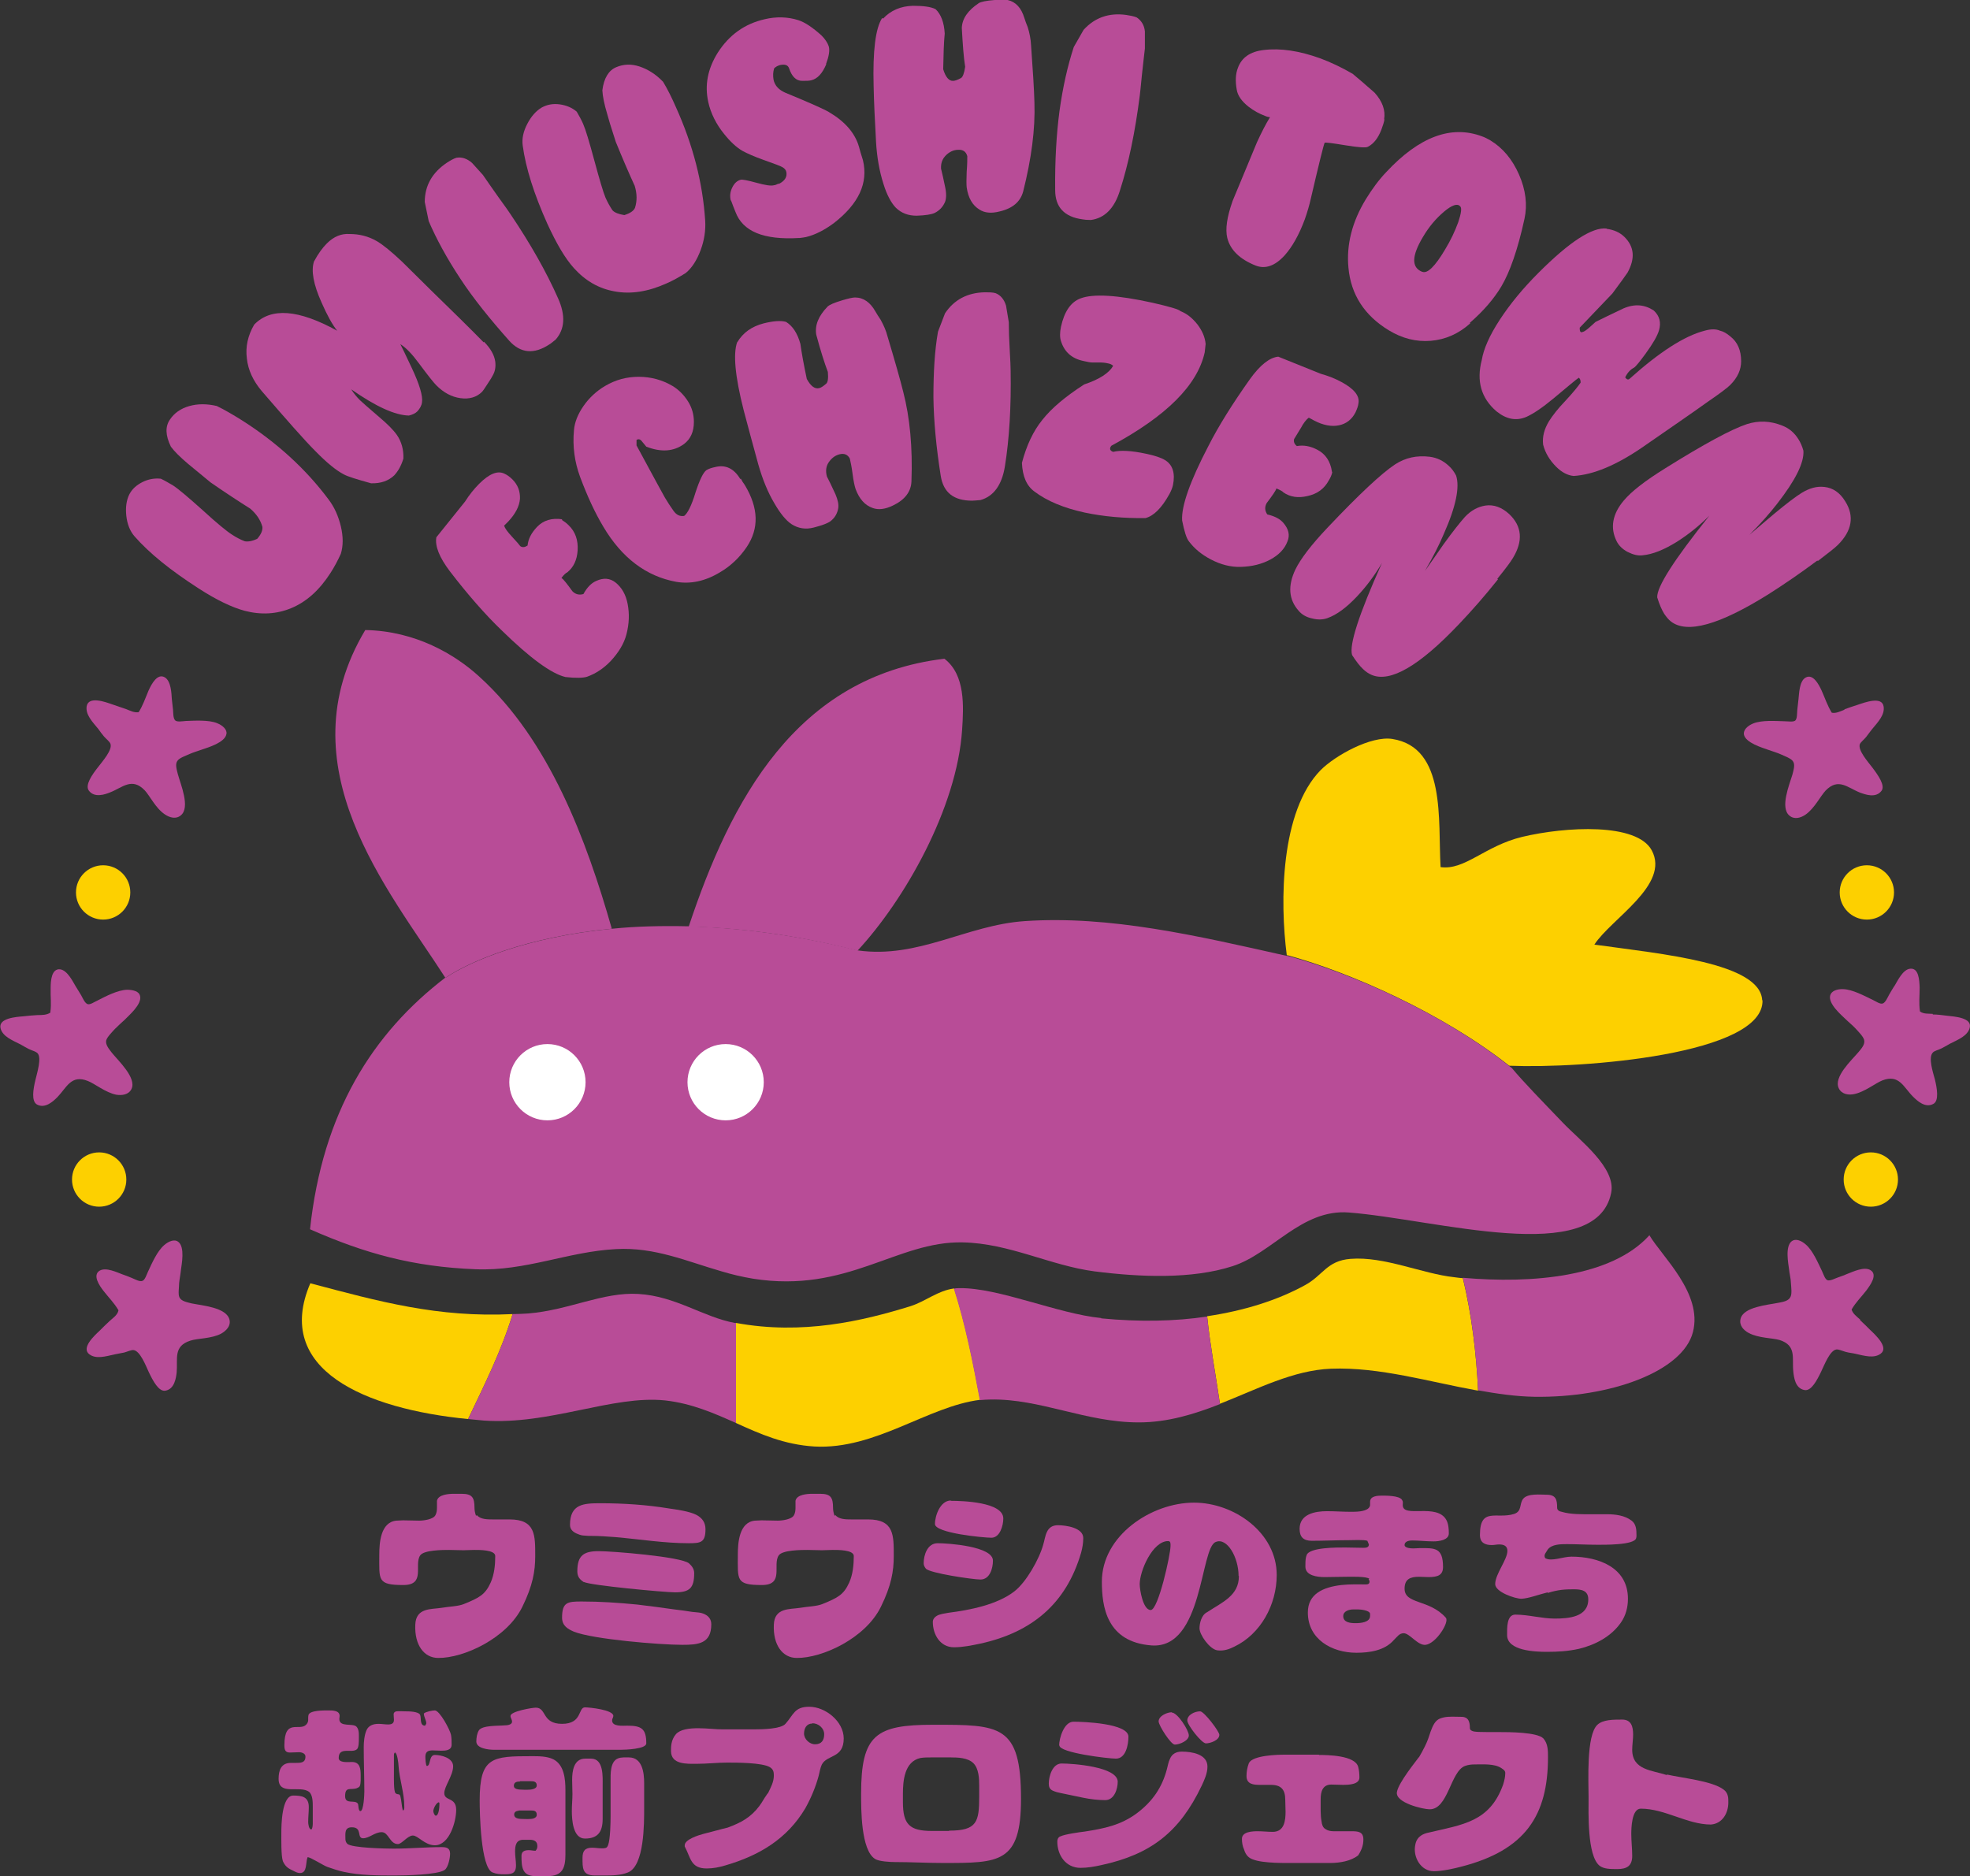
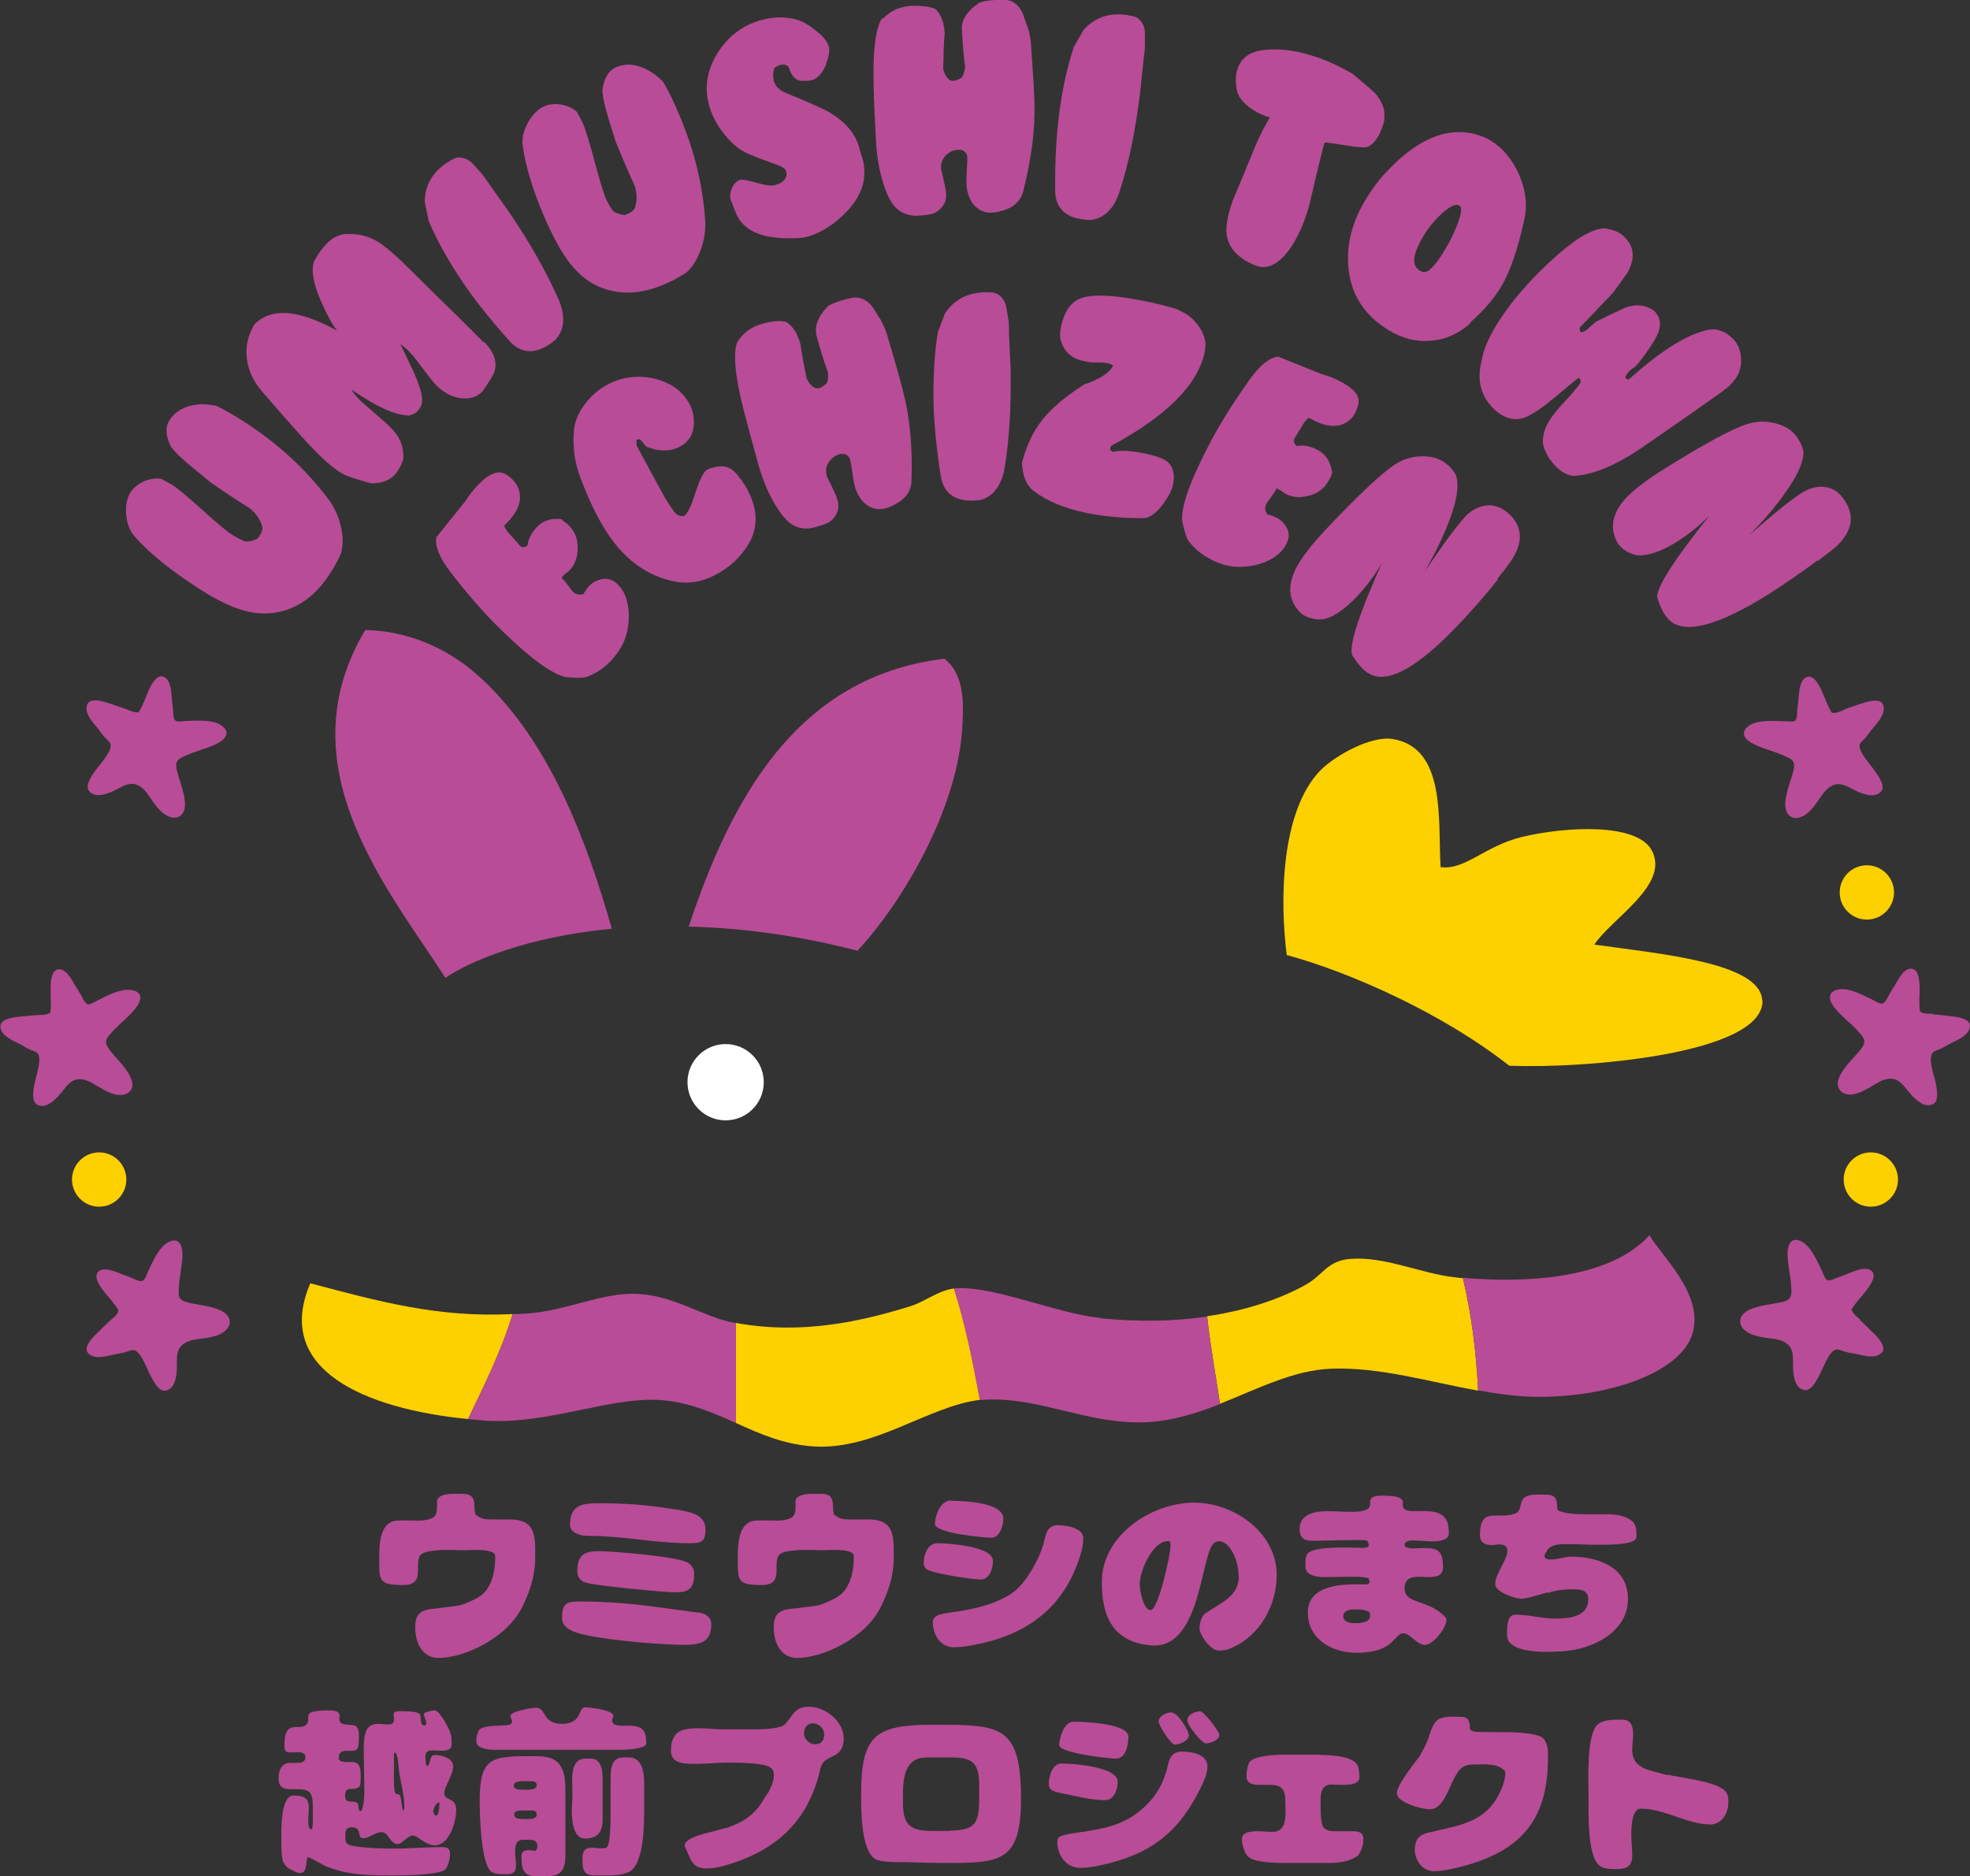
<svg xmlns="http://www.w3.org/2000/svg" viewBox="0 0 64.56 61.49">
  <rect x="0" y="0" width="64.56" height="61.49" fill="#333333" stroke="none" />
  <defs>
    <style>.d{fill:#fff;}.e,.f{fill:#b84c97;}.g,.f{fill-rule:evenodd;}.g,.h{fill:#fdd000;}</style>
  </defs>
  <g id="a" />
  <g id="b">
    <g id="c">
      <g>
        <g>
          <path class="g" d="M10.17,42.06c-1.22,2.83,1.79,4.12,5.17,4.45,.54-1.13,1.09-2.23,1.46-3.44-2.45,.12-4.37-.41-6.63-1.01Z" />
          <path class="f" d="M24.08,43.36c-1.03-.19-1.94-.88-3.16-.95-1.16-.07-2.27,.53-3.61,.64-.18,.01-.34,.02-.51,.02-.37,1.21-.92,2.31-1.46,3.44,.17,.02,.34,.03,.52,.05,2.16,.15,4.21-.84,5.94-.66,.88,.1,1.6,.42,2.32,.74v-3.28s-.03,0-.04,0Z" />
          <path class="g" d="M29.84,42.81c-1.58,.49-3.55,.95-5.72,.55v3.28c.79,.36,1.58,.71,2.57,.77,2,.11,3.72-1.32,5.43-1.53-.23-1.22-.47-2.46-.85-3.65-.54,.07-.93,.42-1.43,.58Z" />
          <path class="g" d="M47.65,41.86c-1.03-.11-2.29-.69-3.39-.6-.78,.06-.9,.54-1.49,.86-.91,.5-2,.84-3.21,1.02,.1,.96,.28,1.91,.42,2.87,1.24-.49,2.4-1.1,3.64-1.15,1.59-.06,3.21,.43,4.82,.72-.06-1.24-.21-2.49-.5-3.69-.1,0-.19-.02-.29-.03Z" />
          <path class="f" d="M54.05,40.49c-1.24,1.37-3.85,1.59-6.11,1.39,.29,1.2,.44,2.46,.5,3.69,.62,.11,1.23,.2,1.84,.21,2.49,.04,4.87-.83,5.2-2.12,.33-1.27-1.02-2.48-1.43-3.18Z" />
          <path class="f" d="M36.09,43.2c-1.43-.14-3.36-1-4.65-.98-.06,0-.12,0-.18,.02,.38,1.19,.62,2.42,.85,3.65,.12-.01,.23-.02,.35-.02,1.64-.03,3.12,.75,4.86,.75,.95,0,1.82-.27,2.66-.6-.14-.96-.32-1.91-.42-2.87-1.06,.16-2.23,.18-3.47,.06Z" />
        </g>
        <g>
          <path class="e" d="M15.63,49.66c.11,.14,.35,.14,.51,.14,.19,0,.38,0,.56,0,.86,0,.84,.53,.84,1.21,0,.48-.08,.96-.42,1.65-.5,1.03-1.92,1.69-2.76,1.68-.46,0-.78-.42-.75-1.09,.02-.56,.52-.5,.84-.55,.3-.05,.57-.05,.76-.13,.49-.2,.69-.3,.87-.7,.12-.27,.15-.58,.15-.87,0-.21-.55-.2-.69-.2-.12,0-.24,.01-.35,.01-.16,0-.32-.01-.47-.01-.2,0-.83,0-.95,.18-.21,.31,.19,.97-.55,.97-.86,0-.79-.16-.79-.99,0-.39,.04-1.07,.56-1.12,.07,0,.15-.01,.22-.01,.18,0,.35,.01,.53,.01,.14,0,.46-.04,.53-.18,.04-.07,.05-.16,.05-.24,0-.04,0-.09,0-.13,0-.04,0-.07,0-.1,.04-.21,.39-.23,.56-.23,.08,0,.16,0,.25,0,.35,0,.42,.13,.42,.46,0,.09,.02,.18,.05,.26h0Z" />
          <path class="e" d="M18.81,53.48c-.21-.09-.39-.2-.39-.46,0-.51,.18-.53,.64-.53,.61,0,1.21,.04,1.82,.1,.41,.05,.81,.1,1.22,.16,.19,.02,.39,.05,.58,.08,.15,.02,.28,.01,.42,.08,.14,.07,.21,.18,.21,.33,0,.64-.44,.67-.95,.67-.73,0-2.92-.18-3.55-.43Zm3.11-4.04c.27,.04,.66,.09,.9,.21,.19,.1,.3,.25,.3,.47,0,.44-.16,.46-.55,.46-.8,0-1.6-.13-2.4-.2-.27-.02-.53-.04-.8-.04-.07,0-.14,0-.21-.01-.08,0-.15-.02-.22-.05-.14-.05-.26-.14-.26-.3,0-.69,.45-.71,1-.71,.75,0,1.51,.05,2.24,.17Zm-2.78,2.42c-.14-.09-.22-.18-.22-.36,0-.52,.21-.66,.7-.66,.44,0,2.7,.18,2.96,.4,.1,.09,.17,.19,.17,.32,0,.49-.15,.63-.63,.63-.33,0-2.81-.23-2.98-.34Z" />
          <path class="e" d="M27.38,49.66c.11,.14,.35,.14,.51,.14,.19,0,.38,0,.56,0,.86,0,.84,.53,.84,1.21,0,.48-.08,.96-.42,1.65-.5,1.03-1.92,1.69-2.76,1.68-.46,0-.78-.42-.75-1.09,.02-.56,.52-.5,.84-.55,.3-.05,.57-.05,.76-.13,.49-.2,.69-.3,.87-.7,.12-.27,.15-.58,.15-.87,0-.21-.55-.2-.69-.2-.12,0-.24,.01-.35,.01-.16,0-.32-.01-.47-.01-.2,0-.83,0-.95,.18-.21,.31,.19,.97-.55,.97-.86,0-.79-.16-.79-.99,0-.39,.04-1.07,.56-1.12,.07,0,.15-.01,.22-.01,.18,0,.35,.01,.53,.01,.14,0,.46-.04,.53-.18,.04-.07,.05-.16,.05-.24,0-.04,0-.09,0-.13,0-.04,0-.07,0-.1,.04-.21,.39-.23,.56-.23,.08,0,.16,0,.25,0,.35,0,.42,.13,.42,.46,0,.09,.02,.18,.05,.26h0Z" />
          <path class="e" d="M32.54,51.15c0,.25-.1,.62-.41,.62-.24,0-1.68-.21-1.79-.36-.04-.05-.07-.11-.07-.17,0-.27,.12-.66,.46-.66s1.81,.1,1.81,.57Zm2.96-.73c0,.16-.03,.32-.07,.47-.49,1.68-1.62,2.61-3.3,2.98-.29,.06-.57,.12-.87,.12-.45,0-.69-.42-.69-.83,0-.09,.06-.16,.13-.2,.1-.06,.27-.08,.38-.1,.7-.09,1.59-.26,2.16-.7,.39-.3,.82-1.06,.95-1.54,.04-.13,.06-.29,.12-.41,.07-.15,.19-.22,.36-.22,.26,0,.83,.08,.83,.42Zm-4.34-1.23c.38,0,1.72,.04,1.72,.58,0,.23-.11,.63-.39,.63-.25,0-1.85-.15-1.85-.45,0-.28,.18-.77,.52-.77Z" />
          <path class="e" d="M40.59,51.65c0-.61-.38-1.27-.75-1.11-.51,.19-.41,3.51-2.1,3.39-1.48-.11-1.63-1.28-1.63-2.09,0-1.51,1.62-2.59,3.02-2.59,1.31,0,2.71,.98,2.71,2.37,0,.98-.53,1.94-1.39,2.35-.16,.08-.34,.15-.56,.12-.25-.04-.58-.51-.58-.72,0-.16,.06-.44,.25-.53,.5-.33,1.04-.54,1.04-1.18Zm-2.88,1.12c.25,0,.65-1.82,.65-2.1,0-.07,.01-.16-.08-.16-.51,0-.93,.98-.93,1.41,0,.19,.11,.85,.36,.85Z" />
          <path class="e" d="M44.88,51.75h0c-.08-.09-.63-.07-.77-.07-.24,0-.47,.01-.7,.01-.25,0-.62-.05-.63-.33v-.07c0-.16,.01-.24,.04-.32,.09-.26,1.02-.25,1.26-.25,.2,0,.39,.01,.59,.01,.08,0,.19,0,.19-.11l-.05-.12c-.11-.04-.48-.02-.61-.02-.41,0-.81,.02-1.21,.02-.27,0-.4-.12-.4-.39,0-.49,.51-.58,.9-.58,.25,0,.52,.02,.78,.02,.16,0,.46,0,.58-.12,.02-.02,.05-.06,.05-.1s0-.07,0-.11c0-.19,.25-.2,.39-.2,.15,0,.55,0,.65,.13,.05,.07,.03,.1,.03,.18,0,.44,1.12-.08,1.43,.49,.07,.13,.08,.3,.08,.44,0,.22-.33,.26-.5,.26-.24,0-.47-.03-.7-.03-.06,0-.25,.01-.25,.15,0,.1,.21,.11,.29,.11,.08,0,.15-.01,.23-.01,.47,0,.74-.02,.74,.62,0,.27-.18,.33-.47,.33-.1,0-.21-.01-.32-.01-.29,0-.47,.08-.47,.39,0,.52,.81,.34,1.35,.95,.13,.14-.32,.85-.66,.89-.26,.03-.52-.38-.72-.38-.15,0-.22,.13-.32,.22h0c-.3,.35-.8,.42-1.23,.42-.8,0-1.59-.44-1.59-1.32,0-.61,.5-.83,1.1-.9,.27-.03,.55-.02,.82-.02,.06,0,.11-.03,.1-.11l-.03-.07Zm-.53,1c-.13,0-.33,.05-.33,.22,0,.21,.24,.23,.4,.23s.48-.02,.48-.24v-.06c0-.12-.31-.15-.39-.15h-.15Z" />
          <path class="e" d="M50.72,52.19c-.29,.07-.62,.2-.86,.21-.21,0-.86-.22-.86-.48,0-.33,.4-.8,.4-1.09,0-.17-.13-.21-.27-.21-.08,0-.16,.02-.24,.02-.23,0-.39-.08-.39-.33,0-.93,.55-.51,1.12-.69,.27-.09,.16-.33,.3-.5,.15-.18,.57-.13,.76-.13,.31,0,.35,.16,.35,.43,0,.08,.08,.12,.15,.13,.29,.09,.68,.08,.98,.08,.17,0,.34,0,.51,0,.27,0,.58,.04,.8,.21,.15,.11,.16,.3,.16,.47,0,.04,0,.07-.01,.1-.05,.24-1.09,.22-1.3,.22-.32,0-.65-.02-.97-.02-.2,0-.5,0-.63,.18h0c-.04,.08-.15,.17-.08,.28,.21,.12,.57-.05,.86-.05,.88,0,1.85,.35,1.85,1.38,0,.28-.07,.55-.23,.78-.32,.46-.84,.73-1.37,.86-.36,.08-.69,.1-1.06,.1s-1.3-.03-1.3-.55c0-.22-.02-.67,.27-.67,.42,0,.87,.13,1.29,.13,.46,0,1.1-.05,1.1-.63,0-.29-.22-.33-.47-.33-.29,0-.51,.01-.86,.12Z" />
          <path class="e" d="M13.97,56.49c0-.12-.08-.21-.08-.33,.07-.06,.28-.1,.36-.1,.16,0,.5,.64,.53,.8,.02,.11,.02,.21,.02,.32,0,.19-.19,.2-.34,.2-.09,0-.19-.01-.28-.01-.15,0-.24,.04-.24,.21,0,.04,.01,.3,.05,.3,.13,0,.06-.36,.26-.36,.22,0,.6,.1,.6,.37,0,.3-.29,.66-.29,.88,0,.27,.39,.12,.39,.55,0,.38-.22,1.16-.7,1.16-.33,0-.55-.32-.72-.32s-.36,.28-.49,.28c-.27,0-.3-.39-.53-.39s-.41,.2-.61,.2c-.22,0-.01-.36-.37-.36-.25,0-.21,.21-.21,.39,0,.05,.02,.11,.06,.15,.14,.14,1.28,.16,1.52,.16,.53,0,1.05-.05,1.58-.05,.17,0,.27,.04,.27,.22,0,.13-.06,.45-.18,.53-.24,.16-1.3,.18-1.62,.18-.56,0-1.14,0-1.69-.12-.18-.04-.36-.1-.53-.16-.14-.05-.55-.32-.65-.32-.07,.16,0,.52-.25,.52-.07,0-.13-.03-.19-.06-.08-.04-.18-.08-.25-.15-.05-.05-.09-.11-.12-.18-.06-.18-.05-.71-.05-.92,0-.26,.01-1.23,.39-1.23,.29,0,.51,.04,.51,.38,0,.16-.02,.32-.02,.49,0,.05,.02,.24,.1,.24,.04,0,.05-.15,.05-.18,0-.19,0-.37,0-.56,0-.15,0-.39-.12-.49-.3-.23-1,.14-1-.43,0-.27,.08-.52,.4-.52,.05,0,.1,0,.15,0,.18,0,.33,0,.33-.21,0-.1-.12-.14-.21-.14-.1,0-.2,.01-.3,.01-.16,0-.18-.1-.18-.24,0-.89,.49-.45,.71-.67,.11-.11,.05-.19,.08-.32,.04-.16,.53-.15,.66-.15,.13,0,.36,0,.36,.18,0,.04-.01,.07-.01,.1,0,.28,.44,.13,.56,.25,.1,.1,.08,.29,.08,.41,0,.08,0,.27-.06,.33-.16,.15-.6-.1-.6,.29,0,.17,.33,.13,.43,.13,.27,0,.29,.22,.29,.44,0,.07,.01,.27-.03,.35-.02,.04-.06,.05-.1,.07-.2,.07-.38-.07-.38,.26,0,.29,.33,.1,.42,.25,.02,.04,.01,.24,.08,.24,.11,0,.13-.55,.13-.64,0-.49-.02-.97-.02-1.46,0-.16,.02-.39,.09-.55,.07-.16,.23-.21,.39-.21,.11,0,.21,.02,.32,.02s.19-.03,.19-.15c0-.06-.01-.12-.01-.18s.04-.09,.09-.1c.1-.01,.19,0,.29,0,.11,0,.44,0,.49,.12,.04,.11-.02,.35,.16,.35l.02-.03Zm-1.06,1.67c0,.1-.01,.55,.05,.61,.07,.07,.13,0,.16,.1,.04,.15,.04,.31,.08,.47,.05-.01,.05-.08,.05-.12,0-.47-.16-.89-.19-1.35,0-.06-.04-.43-.12-.43-.02,.02-.03,.05-.03,.08v.64Zm1.48,.91c-.09,0-.19,.21-.19,.29,0,.04,.04,.15,.08,.15,.1,0,.12-.28,.12-.35v-.07l-.02-.02Z" />
          <path class="e" d="M16.19,57.35c-.17,0-.58-.04-.58-.27,0-.12,.02-.26,.08-.36,.1-.18,.66-.15,.84-.17,.07,0,.25-.01,.25-.12,0-.08-.05-.12-.05-.19,0-.15,.71-.27,.83-.27,.36,0,.19,.53,.86,.53s.52-.54,.75-.54c.15,0,.93,.08,.93,.28,0,.05-.04,.09-.04,.15,0,.21,.36,.17,.5,.17,.46,0,.62,.1,.62,.58,0,.19-.7,.21-.84,.21h-4.17Zm1.35,4.14c-.44,0-.45-.32-.45-.67,0-.15,.12-.18,.24-.18,.07,0,.15,.02,.22,.02,.04-.04,.06-.09,.06-.15,0-.16-.1-.21-.25-.21h-.05c-.05,0-.11,0-.16,0-.24,0-.27,.19-.27,.39,0,.15,.03,.3,.03,.45,0,.28-.16,.29-.39,.29-.13,0-.26-.01-.38-.06-.39-.16-.42-1.97-.42-2.36,0-1.43,.41-1.45,1.72-1.45,.22,0,.48,0,.69,.1,.36,.18,.4,.65,.4,1.01v2.11c0,.43-.09,.71-.58,.71h-.41Zm-.5-3.1c-.1,0-.2,.02-.2,.14,0,.15,.25,.12,.35,.13,.03,0,.06,0,.09,0,.09,0,.31-.01,.31-.14s-.1-.14-.2-.14h-.35Zm-.04,.96c-.08,0-.15,.04-.15,.12,0,.18,.28,.14,.39,.15,.02,0,.05,0,.08,0,.09,0,.27-.01,.27-.14s-.09-.14-.19-.14h-.41Zm2.37-1.71c.42,0,.38,.6,.38,.88v.7c0,.13,0,.27,0,.4,0,.41-.15,.64-.58,.64-.4,0-.43-.63-.43-.91,0-.18,.02-.37,.02-.55,0-.15-.01-.3-.01-.46,0-.29,.05-.7,.43-.7h.18Zm.13,3.83c-.42,0-.41-.24-.41-.58,0-.22,.08-.33,.31-.33,.11,0,.21,.02,.32,.02,.04,0,.08,0,.12-.01,.05-.01,.07-.05,.09-.1,.07-.19,.08-.73,.08-.95,0-.1,0-.19,0-.29v-.84c0-.24-.02-.66,.25-.76,.11-.04,.24-.03,.35-.03,.44,0,.5,.5,.5,.84,0,.27,0,.55,0,.82,0,.5,.01,1.89-.53,2.11-.25,.1-.53,.1-.8,.1h-.26Z" />
          <path class="e" d="M25.17,58.77c.09-.19,.19-.36,.19-.58,0-.12-.02-.2-.13-.27-.25-.15-1.09-.15-1.4-.15-.33,0-.66,.04-1,.04-.32,0-.84,.03-.84-.42,0-.15,0-.36,.16-.55,.28-.32,1.19-.15,1.51-.16,.11,0,.21,0,.32,0,.26,0,.52,0,.78,0,.22,0,.83-.01,.98-.18,.27-.3,.29-.56,.78-.56,.53,0,1.13,.48,1.13,1.04,0,.66-.55,.52-.72,.86-.05,.11-.07,.24-.1,.36-.1,.37-.25,.73-.44,1.07-.6,1.01-1.52,1.55-2.62,1.87-.2,.06-.4,.1-.61,.1-.53,0-.52-.35-.72-.72v-.04c0-.19,.45-.33,.6-.37,.2-.05,.41-.11,.61-.16,.07-.02,.13-.03,.2-.05,.43-.16,.75-.33,1.03-.7,.1-.13,.16-.26,.25-.38,0-.01,.02-.02,.02-.03h0Zm1.45-2.28c-.19,0-.27,.16-.27,.33,0,.18,.18,.35,.36,.35,.21,0,.3-.13,.3-.33s-.19-.36-.39-.36Z" />
          <path class="e" d="M30.59,56.53c2.18,0,2.87-.01,2.87,2.43,0,2.11-.71,2.1-2.56,2.1-.52,0-1.04-.03-1.57-.03-.16,0-.52-.02-.65-.1-.47-.29-.46-1.65-.46-2.14,0-1.93,.48-2.26,2.36-2.26Zm.52,3.47c.91,0,.98-.29,.98-1.12v-.34c0-.24-.01-.57-.19-.75s-.51-.19-.75-.19h-.62c-.12,0-.25,0-.37,.02h0c-.52,.12-.57,.74-.57,1.18v.26c0,.74,.22,.95,.95,.95h.56Z" />
          <path class="e" d="M36.63,58.39c0,.24-.11,.61-.41,.61-.24,0-.49-.03-.73-.08-.24-.05-.48-.1-.72-.15-.1-.02-.18-.04-.27-.08-.1-.05-.13-.12-.13-.23,0-.24,.12-.66,.42-.66,.35,0,1.84,.1,1.84,.6Zm-1.88,1.8c.13-.07,.63-.14,.8-.16,.64-.1,1.19-.21,1.72-.61,.5-.38,.81-.83,.97-1.43,.03-.11,.05-.24,.1-.34,.07-.17,.21-.24,.39-.24,.32,0,.84,.08,.84,.49,0,.22-.1,.44-.19,.63-.72,1.51-1.66,2.25-3.29,2.6-.22,.05-.45,.09-.68,.09-.48,0-.76-.41-.76-.86,0-.07,.02-.13,.09-.17Zm-.04-2.98c0-.24,.16-.78,.47-.78s1.8,.05,1.8,.49c0,.26-.08,.72-.41,.72-.25,0-1.85-.19-1.85-.43Zm3.69-1.08c.19,0,.56,.58,.56,.75s-.3,.3-.46,.3c-.13,0-.53-.63-.53-.76,0-.18,.28-.3,.43-.3Zm1.56,.73c0,.18-.3,.28-.44,.28s-.61-.6-.61-.75c0-.19,.25-.3,.42-.3,.13,0,.63,.66,.63,.77Z" />
          <path class="e" d="M43.22,57.52c.28,0,1.19,.01,1.29,.39,.03,.1,.04,.24,.04,.35,0,.23-.36,.24-.53,.24-.13,0-.26-.01-.39-.01-.29,0-.35,.24-.35,.48s-.01,.54,.03,.73c.01,.1,.04,.2,.13,.25,.07,.05,.17,.07,.26,.07,.19,0,.39,0,.59,0,.21,0,.39,.01,.39,.27,0,.16-.04,.32-.17,.52-.24,.19-.61,.25-.91,.25-.36,0-.71,0-1.07,0-.38,0-1.14,.02-1.48-.12-.11-.04-.22-.12-.28-.32-.05-.11-.07-.23-.07-.35,0-.24,.35-.25,.52-.25s.32,.02,.49,.02c.38,0,.42-.37,.42-.66,0-.15-.01-.25-.01-.39,0-.33-.13-.49-.47-.49-.12,0-.24,0-.36,0-.21,0-.44-.02-.44-.29,0-.13,.02-.27,.08-.43,.14-.25,.93-.27,1.2-.27h1.1Z" />
          <path class="e" d="M46.5,57.6c.07-.12,.13-.23,.19-.35s.11-.24,.15-.37c.05-.15,.13-.4,.26-.5,.06-.05,.13-.07,.21-.09,.18-.04,.39-.02,.58-.02,.24,0,.28,.17,.28,.37,0,.05,.03,.07,.07,.09,.08,.04,.23,.04,.9,.04,.3,0,1.24,0,1.44,.21,.15,.17,.15,.4,.15,.61,0,1.91-.74,3.05-2.84,3.59-.26,.07-.64,.15-.9,.15-.44,0-.69-.48-.61-.86,.05-.3,.29-.37,.41-.4,1.15-.27,2.03-.35,2.47-1.58,.04-.13,.07-.25,.07-.38,0-.08-.07-.12-.13-.16-.22-.15-.61-.12-.86-.12-.12,0-.22,.01-.33,.05-.48,.18-.55,1.44-1.17,1.42-.19,0-1.13-.21-1.06-.57,.06-.32,.63-1.01,.72-1.14Z" />
          <path class="e" d="M54.62,58.16c.53,.12,1.48,.21,1.86,.49,.17,.12,.16,.3,.16,.43,0,.34-.19,.69-.57,.72-.78,0-1.5-.52-2.3-.52-.3,0-.31,.65-.31,.83,0,.24,.03,.48,.03,.72,0,.33-.18,.43-.49,.43-.22,0-.44,0-.58-.11-.41-.33-.36-1.75-.36-2.25s-.08-2.03,.29-2.37c.18-.17,.52-.17,.81-.17,.3,0,.36,.23,.36,.49,0,.17-.03,.33-.03,.5,0,.67,.66,.67,1.14,.83Z" />
        </g>
        <g>
          <path class="e" d="M7.11,13.31h0c.25,.12,.52,.28,.81,.46,1.15,.73,2.1,1.6,2.84,2.59,.2,.26,.33,.56,.41,.89,.08,.34,.08,.64,0,.9-.1,.22-.21,.43-.34,.63-.36,.56-.78,.94-1.28,1.15-.48,.2-.99,.23-1.53,.09-.41-.11-.92-.35-1.52-.74-.9-.58-1.6-1.14-2.09-1.7-.15-.17-.24-.4-.27-.67s0-.51,.1-.71c.09-.17,.23-.3,.43-.4,.2-.1,.4-.13,.6-.11,.13,.06,.26,.14,.4,.22,.17,.11,.49,.38,.97,.81,.48,.44,.8,.7,.96,.8,.15,.1,.29,.17,.42,.22,.1,.02,.24,0,.41-.08,.13-.15,.18-.28,.17-.39-.06-.22-.19-.42-.4-.6-.35-.22-.78-.5-1.3-.86-.4-.33-.64-.53-.74-.61-.26-.22-.45-.41-.56-.56-.18-.37-.19-.66-.03-.89,.14-.21,.35-.36,.63-.44,.28-.08,.58-.08,.92,0Z" />
          <path class="e" d="M15.86,11.2c.22,.22,.34,.44,.37,.65,.02,.17,0,.32-.09,.47-.04,.08-.11,.18-.2,.32-.07,.11-.12,.18-.14,.2-.18,.18-.42,.25-.71,.21-.29-.04-.55-.18-.79-.42-.09-.09-.28-.33-.57-.72-.22-.3-.42-.51-.61-.63,.04,.08,.17,.34,.37,.77,.26,.55,.37,.93,.34,1.13-.01,.11-.07,.21-.15,.3-.07,.07-.16,.11-.28,.14-.46-.01-1.09-.3-1.89-.86,.08,.13,.18,.25,.29,.36,.06,.06,.28,.25,.64,.56,.26,.22,.45,.41,.57,.58,.15,.22,.22,.48,.21,.77-.07,.23-.17,.41-.3,.55-.19,.18-.44,.27-.76,.26-.47-.13-.76-.22-.89-.29-.25-.13-.56-.38-.94-.77-.35-.35-.93-1.01-1.75-1.96-.28-.33-.45-.69-.49-1.07-.05-.38,.03-.75,.24-1.11,.55-.57,1.45-.5,2.72,.2-.16-.2-.33-.51-.51-.92-.27-.6-.35-1.05-.25-1.35,.14-.26,.28-.45,.42-.59,.23-.23,.48-.33,.75-.31,.31,0,.61,.07,.9,.24,.2,.12,.47,.34,.82,.67,.31,.31,.63,.62,.94,.93,.7,.68,1.28,1.25,1.73,1.71h0Z" />
          <path class="e" d="M15.83,5.74c.14,.2,.31,.45,.51,.73,.21,.29,.34,.47,.39,.55,.66,.98,1.18,1.9,1.56,2.76,.25,.56,.22,1.01-.08,1.35-.1,.08-.17,.14-.21,.16-.5,.33-.94,.29-1.31-.12-.64-.72-1.18-1.39-1.6-2.03-.45-.68-.79-1.31-1.04-1.89l-.13-.63c0-.54,.25-.97,.73-1.29,.11-.07,.21-.13,.31-.16,.18-.03,.35,.03,.51,.17l.37,.41Z" />
          <path class="e" d="M21.73,2.68h0c.14,.23,.28,.51,.42,.83,.56,1.24,.88,2.48,.96,3.72,.02,.32-.03,.65-.15,.97-.12,.32-.28,.58-.49,.75-.21,.13-.42,.25-.63,.34-.6,.27-1.17,.36-1.7,.26-.51-.09-.95-.34-1.33-.76-.29-.32-.57-.8-.87-1.45-.44-.98-.71-1.83-.81-2.57-.03-.23,.02-.46,.15-.71,.13-.25,.29-.43,.48-.54,.17-.09,.36-.13,.58-.1,.22,.03,.41,.11,.56,.24,.07,.12,.15,.26,.21,.4,.08,.18,.2,.58,.37,1.21s.29,1.03,.36,1.2c.07,.16,.15,.3,.23,.42,.07,.08,.21,.13,.39,.16,.19-.06,.31-.14,.35-.24,.07-.22,.07-.46-.01-.72-.17-.37-.38-.85-.62-1.44-.16-.49-.25-.79-.28-.91-.1-.33-.15-.59-.16-.78,.05-.4,.21-.66,.46-.76,.24-.1,.49-.11,.76-.02,.27,.09,.53,.25,.77,.5Z" />
          <path class="e" d="M25.52,6.03h0c.2-.1,.28-.23,.25-.39-.01-.06-.05-.11-.11-.15-.06-.04-.27-.12-.64-.25-.31-.11-.53-.21-.68-.29-.21-.12-.41-.31-.61-.56-.26-.32-.44-.68-.52-1.05-.12-.55-.02-1.08,.31-1.61,.37-.58,.88-.95,1.54-1.1,.38-.09,.75-.08,1.1,.03,.22,.07,.47,.24,.76,.5,.12,.12,.2,.24,.24,.36,.04,.14,0,.34-.09,.58h.01c-.13,.31-.29,.48-.49,.53-.07,.02-.17,.02-.3,.02-.2,0-.34-.14-.43-.41-.04-.11-.13-.14-.29-.11-.08,.02-.15,.06-.2,.11-.04,.13-.04,.25-.02,.37,.04,.2,.18,.34,.39,.43,.8,.33,1.27,.54,1.42,.63,.53,.31,.86,.69,.99,1.14,.03,.11,.07,.26,.13,.44,.18,.75-.14,1.43-.95,2.06-.31,.23-.62,.39-.92,.46-.05,.01-.11,.02-.2,.03h-.02c-1.16,.07-1.85-.21-2.09-.86-.06-.15-.1-.25-.12-.31-.02-.06-.03-.08-.03-.05-.04-.16-.02-.3,.05-.44,.07-.14,.16-.22,.28-.25,.05-.01,.22,.02,.51,.1,.29,.08,.48,.11,.58,.08,.04,0,.09-.03,.14-.05h.01Z" />
          <path class="e" d="M28.94,.61h0c.25-.27,.58-.41,.98-.42,.33,0,.58,.03,.74,.11,.18,.17,.28,.44,.3,.8-.03,.29-.04,.68-.05,1.17,.08,.26,.19,.39,.33,.38,.05,0,.14-.03,.25-.09,.06-.03,.11-.16,.14-.37-.05-.31-.08-.73-.11-1.27,.01-.31,.2-.58,.56-.82,.07-.04,.24-.08,.52-.1,.21-.01,.35-.01,.42,0,.27,.06,.45,.26,.55,.59,.03,.1,.07,.2,.11,.3,.06,.19,.1,.39,.11,.6,.06,.83,.1,1.46,.11,1.87,.03,.88-.1,1.85-.37,2.92-.09,.33-.34,.55-.77,.65-.27,.07-.49,.05-.66-.06-.23-.14-.37-.38-.42-.73-.01-.09-.01-.26,0-.51,.02-.24,.02-.41,.02-.51-.04-.15-.14-.22-.3-.21-.15,0-.29,.07-.4,.18-.12,.12-.17,.26-.16,.44,.03,.12,.08,.33,.14,.63,.04,.2,.03,.36-.01,.46-.07,.16-.18,.28-.34,.36-.11,.05-.3,.08-.59,.09-.27,0-.5-.08-.69-.27-.15-.16-.29-.42-.4-.78-.13-.41-.21-.86-.24-1.36-.04-.72-.07-1.33-.08-1.85-.03-1.14,.06-1.88,.28-2.22Z" />
          <path class="e" d="M37.52,1.59c-.03,.24-.06,.54-.1,.89-.03,.35-.06,.57-.07,.67-.15,1.17-.36,2.2-.65,3.1-.18,.58-.5,.9-.95,.96-.13,0-.22-.01-.27-.02-.6-.08-.9-.4-.9-.96-.01-.96,.04-1.82,.14-2.58,.11-.8,.27-1.5,.47-2.11l.32-.56c.36-.4,.83-.57,1.4-.49,.13,.02,.24,.04,.34,.08,.15,.1,.25,.25,.27,.46v.55Z" />
          <path class="e" d="M45.37,3.91h0c-.01,.09-.05,.2-.1,.34-.11,.28-.25,.46-.44,.56-.07,.04-.32,.02-.75-.05-.43-.07-.65-.1-.67-.08-.03,.06-.18,.66-.45,1.82-.05,.23-.12,.46-.2,.69-.19,.51-.41,.9-.66,1.18-.32,.35-.64,.46-.96,.33-.52-.21-.82-.51-.92-.9-.07-.29-.01-.69,.17-1.2-.02,.04,.1-.24,.36-.87l.44-1.06c.15-.33,.29-.6,.43-.83-.04,0-.09-.01-.16-.04-.19-.07-.37-.17-.54-.3-.23-.18-.36-.37-.39-.56-.05-.28-.04-.52,.04-.72,.12-.33,.4-.53,.84-.58,.56-.07,1.18,.03,1.85,.27,.35,.13,.71,.3,1.07,.51,.16,.13,.4,.34,.72,.62,.25,.28,.36,.57,.31,.87Z" />
          <path class="e" d="M48.18,10.6h0c-.38,.34-.81,.53-1.29,.57-.48,.04-.94-.08-1.37-.34-.81-.49-1.25-1.18-1.33-2.06-.07-.75,.12-1.5,.57-2.24,.21-.34,.43-.64,.67-.89,1.08-1.16,2.13-1.55,3.14-1.17,.09,.03,.18,.08,.27,.13,.41,.25,.72,.62,.94,1.12,.22,.5,.28,.99,.18,1.45-.22,1.01-.48,1.75-.76,2.22-.24,.4-.58,.8-1.03,1.19h0Zm-1.56-1.69h0c.16,.06,.41-.18,.73-.72,.19-.31,.33-.61,.44-.91,.1-.3,.12-.47,.06-.52-.09-.1-.27-.04-.53,.18-.26,.22-.49,.49-.69,.83-.37,.62-.38,1-.02,1.14Z" />
          <path class="e" d="M52.65,7.5c.24,.03,.44,.12,.59,.27,.32,.32,.35,.7,.1,1.16-.05,.08-.22,.31-.5,.69l-1.07,1.12c0,.07,0,.12,.04,.15,.08,0,.17-.06,.28-.16l.2-.18c.2-.1,.51-.25,.91-.44,.37-.16,.7-.13,1,.07,.19,.18,.24,.39,.17,.64-.05,.18-.2,.44-.44,.77-.19,.26-.32,.42-.38,.46-.12,.06-.22,.17-.29,.32,.05,.07,.1,.09,.15,.04,.97-.87,1.79-1.4,2.45-1.57,.21-.06,.38-.06,.51,0,.1,.02,.21,.08,.34,.19,.23,.18,.35,.45,.35,.81,0,.27-.11,.53-.36,.78-.09,.09-.34,.28-.75,.56-.47,.34-1.19,.83-2.14,1.49-.85,.58-1.59,.89-2.24,.93-.2-.02-.39-.12-.57-.3-.21-.21-.36-.45-.43-.73-.03-.26,.04-.51,.19-.76,.12-.19,.29-.41,.52-.65,.27-.29,.44-.5,.52-.62,0-.08-.02-.13-.06-.16-.08,.05-.35,.28-.83,.68-.36,.3-.66,.5-.88,.6-.34,.15-.67,.08-.99-.18-.5-.43-.66-.99-.48-1.68,.06-.36,.25-.8,.59-1.32,.34-.52,.76-1.03,1.27-1.54,1.02-1.02,1.76-1.5,2.23-1.45Z" />
          <path class="e" d="M59.56,18.37h0c-.55,.41-1.09,.78-1.61,1.11-1.6,1-2.66,1.3-3.19,.89-.08-.06-.15-.15-.22-.25-.08-.13-.16-.31-.23-.54-.02-.34,.55-1.23,1.71-2.68-.33,.33-.69,.62-1.07,.86-.42,.26-.79,.41-1.12,.44-.15,.02-.31-.02-.49-.11-.17-.09-.29-.21-.36-.35-.22-.44-.14-.89,.23-1.33,.25-.3,.7-.65,1.36-1.06,1.28-.8,2.17-1.28,2.68-1.45,.38-.12,.76-.11,1.16,.05,.23,.09,.4,.24,.53,.45,.07,.11,.12,.23,.16,.37,.03,.39-.26,.97-.86,1.74-.24,.31-.54,.65-.91,1.02,.3-.26,.57-.48,.8-.68,.41-.34,.71-.57,.92-.7,.25-.15,.49-.22,.74-.19,.28,.03,.51,.19,.68,.47,.31,.49,.22,.97-.24,1.43-.1,.1-.32,.27-.66,.53Z" />
        </g>
        <g>
          <path class="f" d="M60.44,23.25c.14-.05,.28-.1,.44-.15,.24-.08,.8-.29,.85,.06,.04,.27-.18,.5-.38,.74-.05,.06-.12,.16-.19,.25-.07,.09-.18,.17-.21,.24-.07,.2,.26,.57,.42,.78,.18,.24,.42,.58,.29,.75-.19,.25-.53,.12-.7,.06-.41-.16-.71-.5-1.13-.07-.17,.18-.37,.59-.66,.79-.16,.11-.37,.17-.53,.03-.31-.26,0-1.01,.1-1.34,.04-.16,.1-.34,.01-.45-.07-.09-.27-.16-.4-.22-.11-.05-.31-.11-.42-.15-.16-.06-.73-.22-.78-.5-.02-.14,.11-.28,.31-.36,.28-.11,.71-.08,1.02-.07,.12,0,.28,.03,.35-.02,.07-.06,.06-.24,.07-.35,.01-.12,.03-.24,.04-.36,.02-.15,.02-.58,.23-.7,.24-.14,.43,.21,.53,.43,.12,.27,.18,.47,.33,.72,.14,.03,.29-.05,.42-.1Z" />
          <path class="f" d="M63.34,33.25c.15,0,.3,.02,.46,.04,.25,.03,.84,.06,.75,.4-.07,.26-.37,.38-.65,.52-.07,.04-.17,.1-.27,.15-.1,.05-.24,.08-.29,.14-.15,.16,0,.63,.07,.88,.07,.29,.14,.7-.05,.8-.27,.15-.54-.11-.67-.24-.31-.31-.45-.74-1-.53-.23,.09-.58,.38-.93,.45-.19,.04-.41,0-.5-.19-.18-.37,.42-.92,.64-1.18,.1-.12,.23-.26,.19-.41-.03-.11-.18-.26-.28-.37-.08-.09-.24-.22-.33-.31-.12-.12-.58-.5-.5-.78,.04-.14,.22-.21,.43-.2,.3,.01,.69,.22,.96,.35,.11,.05,.24,.15,.33,.12,.09-.03,.16-.2,.21-.29,.06-.1,.12-.21,.19-.31,.08-.13,.26-.52,.5-.54,.28-.03,.3,.37,.31,.61,0,.3-.03,.5,.01,.79,.12,.09,.28,.07,.42,.08Z" />
          <path class="f" d="M60.96,43.27c.11,.1,.22,.21,.33,.32,.18,.17,.62,.58,.34,.78-.22,.16-.52,.07-.83,0-.08-.02-.2-.03-.31-.06-.11-.03-.23-.09-.31-.08-.21,.03-.39,.5-.5,.73-.13,.27-.32,.64-.54,.6-.31-.05-.35-.42-.37-.6-.05-.44,.12-.86-.45-1.04-.24-.07-.69-.06-1.01-.23-.17-.09-.32-.25-.27-.46,.09-.4,.9-.46,1.24-.53,.16-.03,.34-.06,.4-.2,.05-.1,.02-.32,.01-.46,0-.12-.05-.32-.06-.44-.02-.17-.14-.75,.09-.92,.12-.09,.3-.03,.46,.11,.23,.2,.4,.6,.53,.87,.05,.11,.1,.27,.18,.3,.09,.03,.25-.06,.34-.09,.11-.04,.23-.08,.34-.13,.14-.05,.52-.24,.73-.11,.24,.15,0,.48-.14,.67-.18,.23-.34,.38-.48,.62,.04,.14,.17,.23,.28,.33Z" />
        </g>
        <g>
          <path class="e" d="M18.41,17.04c.08,.05,.15,.1,.22,.17,.23,.22,.32,.5,.3,.83-.02,.31-.13,.55-.34,.72-.05,.02-.11,.08-.19,.18,.06,.04,.18,.19,.36,.44,.1,.1,.22,.13,.36,.09,.12-.22,.26-.36,.42-.43,.24-.11,.45-.09,.63,.05,.2,.16,.34,.39,.4,.71s.05,.64-.04,.99c-.08,.31-.26,.6-.52,.88-.23,.24-.49,.41-.77,.51-.12,.04-.36,.05-.71,.01-.46-.11-1.16-.62-2.09-1.53-.54-.52-1.11-1.17-1.7-1.94-.34-.45-.49-.82-.44-1.11l.94-1.17c.14-.22,.29-.41,.46-.58,.33-.33,.6-.44,.82-.34,.09,.04,.18,.1,.27,.19,.18,.18,.26,.39,.25,.64-.02,.25-.15,.49-.38,.74l-.14,.14c.03,.09,.12,.21,.25,.35,.17,.18,.26,.29,.28,.32,.07,.05,.15,.04,.24-.02,.02-.22,.13-.42,.31-.61,.21-.22,.49-.3,.83-.25Z" />
          <path class="e" d="M24.28,15.69h0l.06,.11s.06,.08,.07,.1c.45,.75,.47,1.42,.06,2.03-.23,.34-.52,.62-.88,.83-.48,.29-.96,.39-1.43,.31-.98-.18-1.78-.78-2.39-1.81-.27-.45-.52-.99-.76-1.63-.18-.49-.25-1-.2-1.53,.02-.26,.13-.53,.31-.79s.42-.49,.71-.66c.34-.2,.7-.3,1.1-.3,.4,0,.77,.1,1.11,.3,.2,.12,.37,.29,.51,.51,.13,.21,.19,.43,.19,.67,0,.32-.11,.56-.32,.72-.34,.25-.75,.28-1.24,.09-.01-.01-.06-.07-.14-.17-.06-.08-.12-.09-.18-.05v.18c.6,1.11,.91,1.68,.93,1.71,.09,.15,.18,.29,.28,.43,.1,.14,.21,.19,.35,.17,.11-.08,.24-.33,.37-.76,.14-.43,.26-.67,.36-.74,.08-.05,.18-.08,.28-.1,.34-.09,.62,.04,.83,.39Z" />
          <path class="e" d="M24.16,11.22h0c.19-.32,.48-.52,.86-.62,.32-.08,.57-.1,.74-.05,.21,.13,.37,.36,.47,.72,.04,.29,.11,.68,.21,1.15,.13,.24,.27,.34,.41,.3,.05-.01,.13-.06,.22-.14,.06-.04,.08-.18,.06-.39-.11-.29-.24-.7-.38-1.22-.05-.31,.07-.61,.37-.92,.06-.06,.22-.13,.49-.21,.2-.06,.34-.09,.41-.09,.28,0,.5,.16,.67,.46,.05,.09,.11,.18,.17,.27,.1,.18,.18,.36,.23,.56,.24,.8,.41,1.4,.51,1.8,.22,.85,.31,1.83,.27,2.93-.01,.34-.21,.61-.61,.8-.25,.12-.47,.15-.66,.08-.26-.09-.44-.3-.56-.62-.03-.09-.07-.26-.1-.5-.03-.24-.07-.41-.09-.5-.07-.13-.18-.18-.34-.14-.15,.04-.26,.13-.35,.26s-.11,.29-.06,.47c.06,.11,.15,.3,.28,.58,.08,.19,.11,.34,.09,.46-.03,.17-.11,.31-.25,.42-.09,.07-.28,.14-.55,.21-.27,.07-.51,.03-.73-.11-.18-.12-.37-.35-.56-.68-.22-.37-.39-.79-.53-1.28-.19-.69-.35-1.29-.48-1.78-.28-1.1-.35-1.85-.21-2.23Z" />
          <path class="e" d="M33.06,10.57c0,.24,.01,.54,.03,.89,.02,.35,.03,.58,.03,.68,.02,1.18-.04,2.23-.19,3.16-.1,.6-.37,.97-.8,1.09-.13,.01-.22,.02-.27,.02-.6,0-.94-.26-1.03-.81-.15-.95-.23-1.81-.24-2.58,0-.81,.04-1.53,.15-2.15l.23-.6c.3-.45,.74-.68,1.31-.69,.13,0,.25,0,.35,.03,.17,.07,.28,.21,.34,.41l.09,.54Z" />
          <path class="e" d="M39.51,11.28l-.03,.27c-.24,1.08-1.26,2.09-3.06,3.06-.07,.09-.05,.16,.06,.2,.24-.06,.6-.04,1.07,.06,.29,.06,.5,.13,.63,.21,.25,.15,.34,.43,.26,.82-.02,.09-.06,.19-.12,.3-.25,.45-.51,.71-.78,.78-.71,.01-1.37-.05-1.99-.18-.69-.15-1.24-.38-1.65-.69-.26-.19-.39-.5-.41-.94,.15-.57,.37-1.04,.67-1.41,.3-.38,.75-.76,1.37-1.16,.51-.17,.82-.38,.95-.61-.04-.04-.1-.07-.17-.08-.08-.02-.17-.03-.28-.03-.1,0-.18,0-.24,0-.06,0-.16-.02-.29-.05-.38-.08-.62-.3-.73-.65-.04-.12-.04-.28,0-.47,.11-.5,.32-.81,.64-.93,.42-.16,1.21-.11,2.35,.14,.57,.13,.88,.22,.93,.28,.21,.08,.39,.23,.55,.43,.16,.21,.25,.42,.27,.64v.02Z" />
          <path class="e" d="M43.66,15.48c-.02,.09-.06,.18-.11,.26-.15,.28-.38,.45-.71,.52-.3,.07-.56,.03-.78-.12-.03-.04-.11-.08-.23-.13-.02,.07-.13,.23-.32,.48-.07,.13-.06,.25,.02,.37,.25,.06,.42,.15,.53,.28,.17,.2,.22,.4,.13,.61-.09,.24-.28,.44-.56,.59-.28,.15-.6,.23-.97,.24-.32,.01-.65-.07-.99-.25-.3-.16-.53-.35-.71-.59-.08-.1-.15-.33-.22-.68-.03-.47,.26-1.29,.86-2.44,.34-.67,.8-1.4,1.36-2.19,.33-.46,.64-.71,.93-.74l1.39,.56c.25,.07,.48,.16,.68,.27,.41,.22,.6,.45,.56,.69-.01,.1-.05,.2-.1,.31-.12,.23-.3,.37-.54,.42-.24,.05-.52,0-.82-.16-.07-.04-.13-.07-.17-.09-.08,.06-.17,.17-.26,.34-.13,.21-.2,.33-.22,.36-.02,.08,0,.16,.09,.23,.22-.04,.44,0,.67,.12,.27,.14,.43,.38,.48,.72Z" />
          <path class="e" d="M49.09,18.99h0c-.43,.54-.86,1.03-1.28,1.47-1.3,1.37-2.25,1.92-2.86,1.66-.09-.04-.19-.1-.28-.19-.11-.1-.23-.26-.36-.46-.1-.33,.22-1.33,.98-3.02-.24,.41-.51,.77-.82,1.1-.34,.36-.66,.6-.97,.71-.14,.05-.31,.06-.5,.01-.19-.04-.34-.13-.44-.25-.33-.37-.36-.82-.11-1.35,.17-.35,.52-.81,1.05-1.37,1.04-1.1,1.78-1.79,2.22-2.08,.34-.22,.71-.3,1.13-.25,.24,.03,.45,.13,.63,.3,.1,.09,.18,.2,.24,.32,.12,.37,0,1-.4,1.9-.15,.36-.36,.77-.62,1.22,.23-.33,.43-.61,.6-.86,.31-.43,.55-.73,.71-.91,.2-.21,.42-.33,.67-.37,.28-.04,.54,.06,.78,.28,.42,.4,.46,.88,.12,1.44-.07,.12-.24,.35-.51,.68Z" />
        </g>
        <g>
          <circle class="h" cx="61.18" cy="29.25" r=".89" />
          <circle class="h" cx="61.31" cy="38.66" r=".89" />
        </g>
        <g>
          <path class="f" d="M4.54,23.35c.15-.24,.21-.44,.33-.72,.1-.22,.29-.57,.53-.43,.21,.12,.22,.55,.23,.7,.01,.12,.03,.24,.04,.36,.01,.1,0,.28,.07,.35,.06,.06,.23,.03,.35,.02,.3-.01,.74-.04,1.02,.07,.2,.08,.34,.22,.31,.36-.05,.28-.61,.44-.78,.5-.11,.04-.31,.1-.42,.15-.13,.06-.34,.13-.4,.22-.09,.11-.03,.29,.01,.45,.09,.33,.41,1.08,.1,1.34-.16,.14-.37,.08-.53-.03-.3-.2-.49-.61-.66-.79-.42-.43-.72-.09-1.13,.07-.17,.07-.52,.19-.7-.06-.13-.18,.11-.52,.29-.75,.16-.21,.49-.58,.42-.78-.03-.08-.14-.16-.21-.24-.07-.08-.14-.18-.19-.25-.2-.24-.42-.47-.38-.74,.06-.35,.62-.14,.85-.06,.15,.05,.3,.1,.44,.15,.13,.05,.28,.13,.42,.1Z" />
          <path class="f" d="M1.65,33.17c.04-.28,0-.49,.01-.79,0-.24,.03-.64,.31-.61,.24,.03,.42,.41,.5,.54,.06,.1,.13,.21,.19,.31,.05,.09,.12,.26,.21,.29,.08,.03,.22-.07,.33-.12,.27-.14,.66-.34,.96-.35,.22,0,.4,.06,.43,.2,.07,.28-.38,.65-.5,.78-.09,.08-.24,.22-.33,.31-.09,.1-.25,.26-.28,.37-.03,.14,.09,.28,.19,.41,.22,.27,.81,.82,.64,1.18-.09,.19-.31,.22-.5,.19-.35-.07-.7-.36-.93-.45-.55-.22-.69,.21-1,.53-.13,.13-.4,.39-.67,.24-.19-.11-.12-.51-.05-.8,.06-.25,.21-.73,.07-.88-.06-.06-.19-.09-.29-.14-.1-.05-.2-.11-.27-.15-.28-.14-.58-.26-.65-.52-.09-.34,.51-.38,.75-.4,.16-.02,.31-.03,.46-.04,.14,0,.3,0,.42-.08Z" />
          <path class="f" d="M3.88,42.94c-.15-.25-.3-.39-.48-.62-.15-.19-.37-.52-.14-.67,.21-.13,.59,.06,.73,.11,.11,.04,.23,.08,.34,.13,.1,.04,.25,.13,.34,.09,.08-.03,.13-.19,.18-.3,.13-.28,.3-.67,.53-.87,.16-.14,.35-.2,.46-.11,.23,.17,.11,.75,.09,.92-.01,.12-.05,.32-.06,.44,0,.14-.04,.36,.01,.46,.06,.13,.25,.16,.4,.2,.34,.07,1.14,.13,1.24,.53,.05,.21-.1,.36-.27,.46-.32,.17-.77,.15-1.01,.23-.57,.18-.41,.6-.45,1.04-.02,.18-.07,.55-.37,.6-.22,.04-.41-.33-.54-.6-.11-.24-.29-.7-.5-.73-.08-.01-.2,.05-.31,.08-.11,.02-.22,.04-.31,.06-.31,.07-.61,.16-.83,0-.28-.21,.16-.61,.34-.78,.11-.11,.22-.22,.33-.32,.11-.1,.24-.18,.28-.33Z" />
        </g>
        <g>
-           <circle class="h" cx="3.38" cy="29.25" r=".89" />
          <circle class="h" cx="3.25" cy="38.66" r=".89" />
        </g>
        <g>
          <path class="h" d="M57.75,32.79c-.05-1.23-3.28-1.52-5.5-1.83,.55-.85,2.49-1.96,1.88-3.09-.49-.91-2.82-.78-4.25-.44-1.23,.3-1.87,1.1-2.67,.99-.09-1.54,.19-3.92-1.58-4.2-.7-.11-1.87,.54-2.35,1.02-1.32,1.35-1.34,4.31-1.11,6.07h.03c2.08,.57,5.09,1.91,7.26,3.62,2.41,.1,8.36-.37,8.3-2.15Z" />
          <path class="e" d="M20.05,30.44c-.83-2.91-2.05-6.19-4.35-8.27-.79-.72-2.08-1.49-3.73-1.52-2.67,4.47,.76,8.5,2.62,11.39h.02c.76-.52,2.63-1.33,5.43-1.6Z" />
          <path class="e" d="M28.11,31.15c1.53-1.65,3.25-4.66,3.42-7.23,.05-.77,.11-1.8-.58-2.33-4.87,.58-7.01,4.66-8.38,8.78,1.64,.04,3.48,.26,5.53,.79h0Z" />
-           <path class="e" d="M51.21,36.79c-.67-.7-1.26-1.3-1.67-1.79-.03-.02-.06-.04-.08-.06-2.16-1.71-5.17-3.05-7.26-3.61h-.03c-2.94-.66-5.79-1.33-8.59-1.14-1.91,.13-3.48,1.24-5.47,.96h0c-2.05-.52-3.9-.74-5.53-.79-.91-.02-1.75,0-2.52,.08-2.8,.27-4.67,1.08-5.43,1.59h-.02c-2.41,1.84-4.04,4.44-4.45,8.26,1.81,.8,3.39,1.23,5.42,1.31,1.65,.07,3.03-.58,4.61-.66,1.27-.07,2.31,.4,3.46,.73,.33,.1,.67,.18,1.03,.24,3.09,.49,4.72-1.24,6.87-1.19,1.53,.03,2.87,.76,4.32,.95,1.49,.19,3.19,.26,4.52-.17,1.29-.41,2.26-1.88,3.81-1.76,2.85,.22,8.1,1.8,8.6-.64,.17-.83-1.03-1.72-1.59-2.31Z" />
        </g>
-         <circle class="d" cx="17.94" cy="35.47" r="1.25" />
        <circle class="d" cx="23.78" cy="35.47" r="1.25" />
      </g>
    </g>
  </g>
</svg>